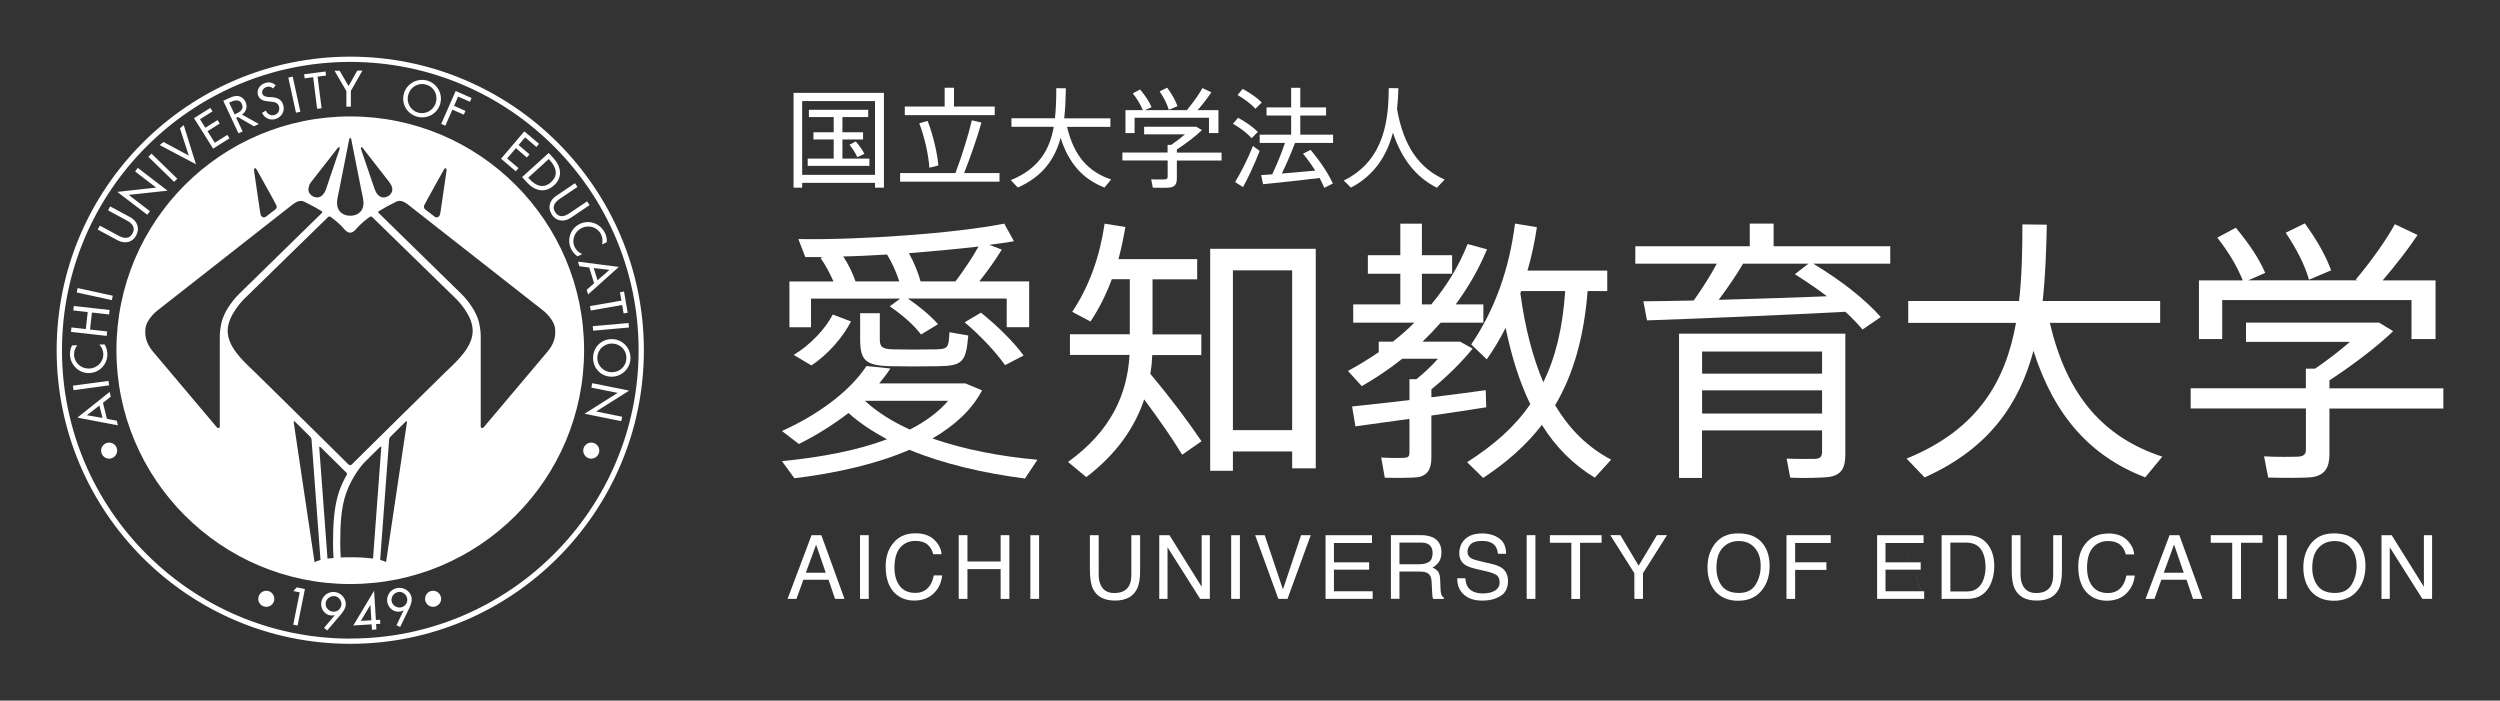
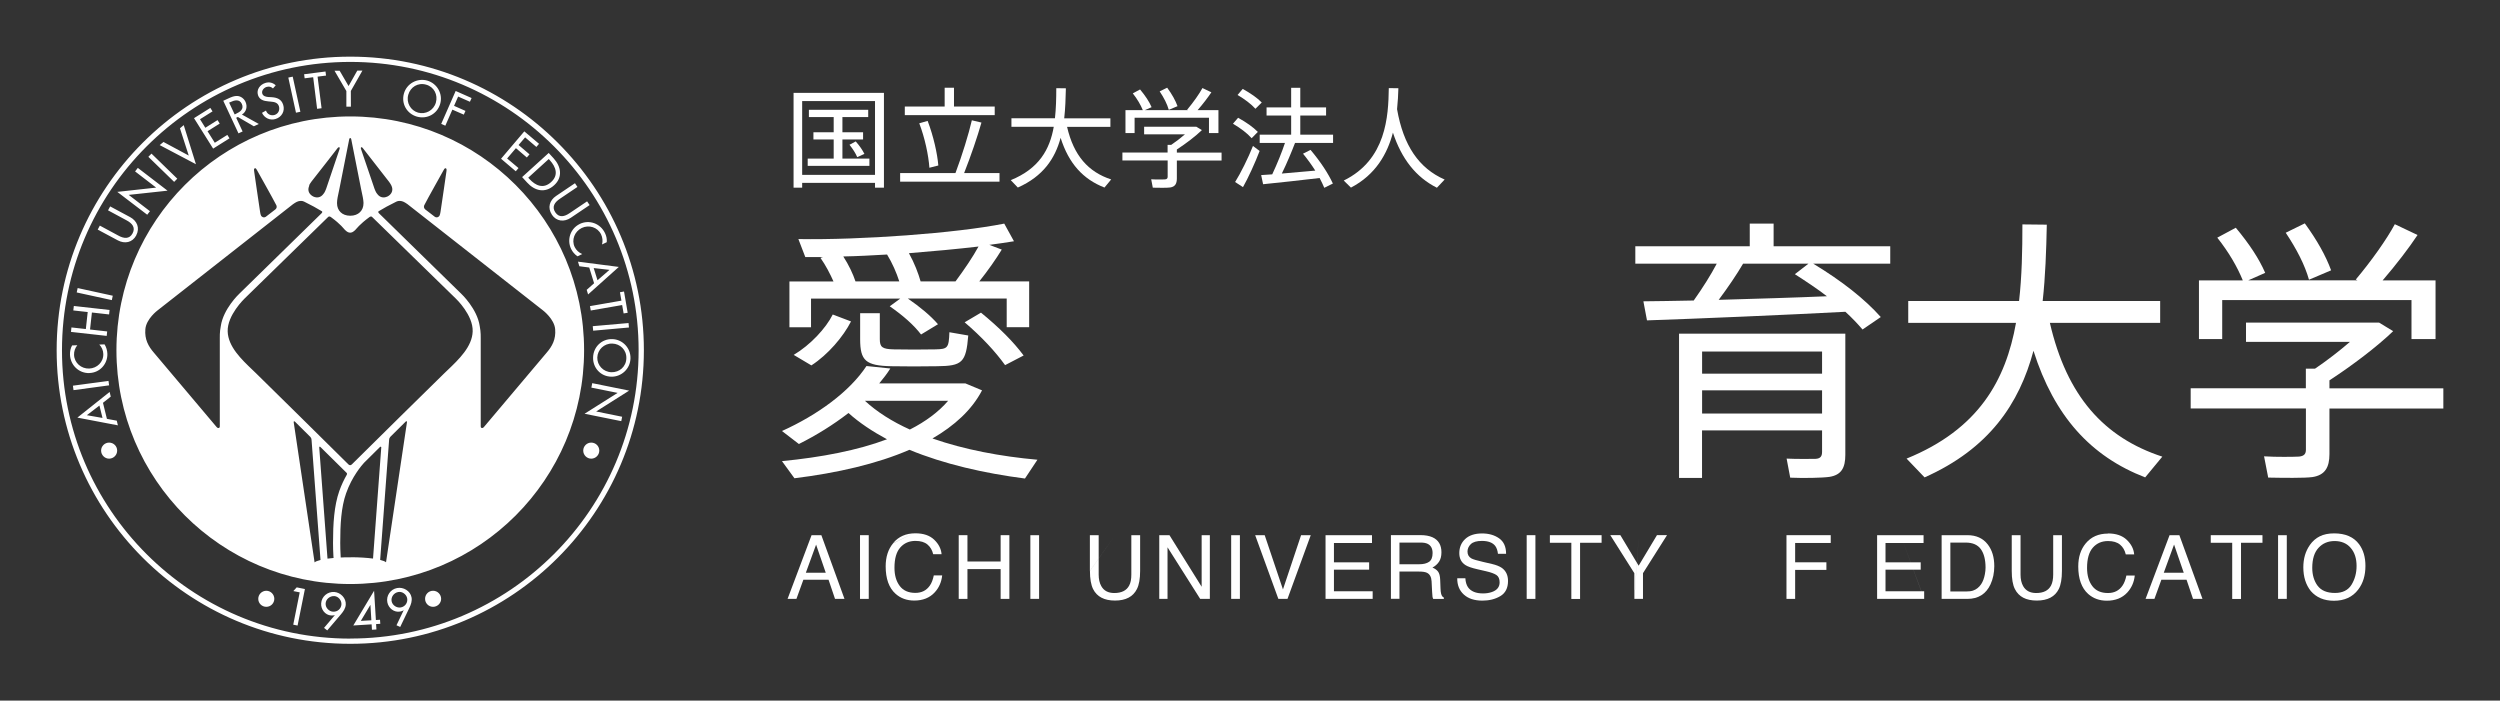
<svg xmlns="http://www.w3.org/2000/svg" id="_レイヤー_1" viewBox="0 0 375.11 105.12">
  <rect x="0" y="0" width="375.11" height="105.12" fill="#333333" stroke="none" />
  <defs>
    <style>.cls-1{fill:#fff;stroke-width:0px;}</style>
  </defs>
  <path class="cls-1" d="M36.41,19.74l-.97-2.07.25-.12,2.4,1.4.74-.35-2.53-1.41c.67-.41.86-1.21.53-1.92-.22-.47-.67-.82-1.19-.87-.49-.04-.96.18-1.4.38l-.74.34,2.28,4.89.61-.28ZM35.21,17.17l-.83-1.77.16-.07c.61-.29,1.38-.51,1.74.25.37.78-.25,1.21-.88,1.5l-.19.09ZM89,49.62l5.37-.48-.06-.67-5.37.47.06.67ZM40.25,15.21l.4.04c.5.04,1.02.14,1.2.69.17.54-.07,1.12-.63,1.3-.55.18-1.13-.09-1.31-.65l-.6.34c.37.79,1.22,1.19,2.05.92.92-.29,1.43-1.19,1.13-2.13-.27-.86-.95-1.09-1.77-1.14l-.41-.02c-.36-.02-.82-.11-.95-.5-.15-.45.22-.88.62-1.01.39-.12.69-.04.98.22l.41-.47c-.44-.41-1-.54-1.57-.35-.78.25-1.35.98-1.09,1.82.23.71.87.88,1.53.94ZM16.92,44.37l-5.27-1.15-.14.66,5.27,1.15.14-.66ZM26.6,26.81l-3.87-3.76-.47.48,3.87,3.76.47-.48ZM22.09,32.22l.41-.53-3.19-2.45,5.83-.63-4.46-3.42-.41.53,3.16,2.43-5.83.64,4.49,3.43ZM34.44,20.76l-.33-.52-1.88,1.18-1.09-1.73,1.83-1.15-.33-.52-1.83,1.15-.8-1.28,1.88-1.18-.33-.52-2.45,1.54,2.87,4.57,2.45-1.54ZM20.44,35.31c.58-1.09.13-2.17-.91-2.73l-3-1.61-.32.59,2.8,1.51c.78.42,1.37,1.04.88,1.95-.49.91-1.34.76-2.11.34l-2.8-1.51-.32.6,3.01,1.61c1.04.56,2.19.35,2.78-.75ZM27.56,18.78l-.56.47,1.32,4.09-3.79-2.04-.57.47,5.44,2.87-1.83-5.86ZM91.88,50.88c-1.6-.05-2.85,1.18-2.89,2.74-.05,1.56,1.12,2.86,2.72,2.9,1.54.04,2.85-1.2,2.89-2.74.05-1.54-1.18-2.86-2.73-2.9ZM91.74,55.85c-1.23-.04-2.15-1.05-2.12-2.21.04-1.16,1.01-2.12,2.24-2.09,1.19.03,2.16.95,2.12,2.21-.03,1.27-1.05,2.12-2.24,2.09ZM77.79,25.21l-1.7-1.43,1.32-1.55,1.64,1.4.4-.47-1.64-1.4.98-1.15,1.69,1.44.4-.47-2.21-1.87-3.49,4.11,2.21,1.88.4-.47ZM79.08,27.38c1.14,1.26,2.7,1.66,4.06.42,1.33-1.2,1.05-2.81-.06-4.03l-.75-.82-3.99,3.62.74.81ZM82.34,23.86l.16.18c.92,1.02,1.35,2.24.18,3.29-1.16,1.06-2.34.52-3.26-.49l-.16-.18,3.08-2.8ZM88.52,45.92l.12.67,4.71-.82.22,1.26.61-.1-.55-3.19-.61.11.22,1.26-4.71.82ZM82.8,32.21c.69,1.03,1.86,1.13,2.84.47l2.83-1.91-.38-.56-2.64,1.78c-.73.5-1.55.73-2.13-.13-.58-.86-.05-1.54.68-2.03l2.64-1.78-.37-.56-2.83,1.91c-.99.66-1.32,1.78-.63,2.81ZM86.98,33.61c-1.4.68-1.95,2.35-1.29,3.74.2.43.56.84.96,1.11l.71-.34c-.5-.21-.9-.58-1.13-1.05-.52-1.08,0-2.34,1.05-2.86,1.07-.52,2.38-.13,2.91.96.22.46.28,1.02.14,1.51l.71-.34c.05-.47-.06-.96-.27-1.38-.69-1.43-2.36-2.05-3.8-1.35ZM86.94,39.95l1.47.19.73,2.36-1.11.99.21.69,4.61-4.13-6.13-.79.21.69ZM91.45,40.49l-1.8,1.56-.57-1.83,2.37.27ZM67.87,16.45l1.72.75.25-.56-1.71-.76.61-1.39,1.77.78.25-.56-2.39-1.06-2.17,4.94.62.27,1.06-2.42ZM46.99,11.59l.59,4.74.67-.09-.6-4.74,1.27-.16-.08-.61-3.21.41.08.61,1.27-.16ZM51.98,16h.67s-.01-2.35-.01-2.35l1.74-3.06h-.77s-1.31,2.32-1.31,2.32l-1.34-2.3h-.77s1.78,3.05,1.78,3.05v2.34ZM45.07,16.77l-1.15-5.27-.66.14,1.15,5.27.66-.14ZM62.56,17.5c1.5.42,3.05-.39,3.49-1.93.43-1.48-.46-3.05-1.95-3.48-1.49-.42-3.07.45-3.49,1.93-.44,1.55.45,3.05,1.95,3.48ZM61.26,14.21c.32-1.14,1.45-1.86,2.67-1.51,1.22.34,1.8,1.54,1.47,2.69-.34,1.18-1.55,1.82-2.67,1.51-1.12-.32-1.81-1.5-1.47-2.69ZM52.56,8.5c-24.29,0-44.06,19.76-44.06,44.05s19.76,44.05,44.06,44.05,44.05-19.76,44.05-44.05S76.85,8.5,52.56,8.5ZM52.56,95.82c-23.86,0-43.26-19.41-43.26-43.26S28.71,9.29,52.56,9.29s43.26,19.41,43.26,43.26-19.41,43.26-43.26,43.26ZM64.98,88.64c-.67,0-1.2.54-1.2,1.21s.54,1.2,1.2,1.2,1.21-.54,1.21-1.2-.54-1.21-1.21-1.21ZM59.58,88.23c-1,.19-1.66,1.15-1.46,2.15.17.87,1.01,1.55,1.92,1.38.19-.04.37-.09.51-.2h.02s-1.08,2.26-1.08,2.26l.56.25,1.38-2.88c.24-.49.42-1.02.32-1.56-.18-.97-1.22-1.58-2.16-1.4ZM60.15,91.14c-.57.11-1.26-.27-1.39-.93-.12-.62.33-1.26.99-1.38.6-.12,1.23.35,1.34.93.12.6-.24,1.24-.94,1.38ZM50.15,88.82c-1.01-.06-1.9.69-1.96,1.71-.06.89.58,1.76,1.5,1.82.19.02.38,0,.54-.06v.02s-1.61,1.9-1.61,1.9l.48.38,2.07-2.43c.36-.42.67-.88.71-1.43.07-.98-.77-1.84-1.73-1.91ZM49.96,91.78c-.58-.04-1.15-.58-1.1-1.25.04-.63.64-1.13,1.31-1.09.61.04,1.1.66,1.06,1.25-.04.61-.55,1.13-1.26,1.09ZM16.08,49.73l-2.57-.29.28-2.55,2.58.29.07-.67-5.36-.6-.08.67,2.16.24-.28,2.55-2.16-.24-.07.67,5.36.6.07-.67ZM88.86,57.5l-.13.66,3.94.79-4.96,3.13,5.51,1.11.13-.66-3.9-.79,4.95-3.13-5.54-1.12ZM52.56,17.47c-19.38,0-35.09,15.7-35.09,35.08s15.71,35.08,35.09,35.08,35.08-15.71,35.08-35.08-15.71-35.08-35.08-35.08ZM63.66,30.79c.51-1.02,2.69-4.87,2.87-5.21.19-.36.27-.36.34-.33.1.04.18.08.11.5-.06.38-.68,4.76-.88,6.01,0,0-.06.43-.17.63-.09.14-.38.35-.7.13l-1.43-1.1c-.32-.29-.14-.63-.14-.63ZM54.19,22.09v.04s0-.04,0-.04c.05-.02.14,0,.24.12,0,0,3.32,4.28,3.62,4.65.52.62.67.97.67.97,0,0,.12.26.14.47.05.49-.22.93-.73,1.19h0s0,0,0,0c0,0,0,0-.01,0h0s0,0,0,0c0,0,0,0,0,0h0c-.59.27-1.14.12-1.5-.37-.09-.11-.15-.2-.15-.2,0,0-.21-.32-.44-1.08-.14-.45-1.87-5.5-1.87-5.5-.04-.15,0-.23.04-.26ZM52.54,20.72h0s.01,0,.02,0h.02c.06.01.1.05.12.16.03.14,1.48,7.48,1.48,7.48.23,1.07.34,1.55.36,2.04v.02s0,.06,0,.09c0,1.07-.75,1.86-1.98,1.86h-.01c-1.23,0-1.98-.79-1.98-1.86,0-.03,0-.06,0-.09v-.02c.01-.49.12-.97.35-2.04,0,0,1.45-7.33,1.48-7.48.02-.12.07-.15.13-.16ZM46.37,27.82s.15-.34.67-.97c.31-.37,3.63-4.65,3.63-4.65.11-.12.2-.14.25-.12l-.02.04.02-.04s.08.11.04.26c0,0-1.72,5.05-1.86,5.5-.23.76-.44,1.08-.44,1.08,0,0-.06.1-.15.2-.36.49-.91.64-1.5.37h0s0,0,0,0h0s0,0,0,0c0,0,0,0,0,0h0c-.51-.26-.79-.7-.73-1.19.02-.21.14-.47.14-.47ZM38.25,25.25c.07-.03.15-.03.34.33.18.34,2.36,4.19,2.87,5.21,0,0,.19.35-.14.63l-1.43,1.1c-.32.22-.61.01-.7-.13-.12-.2-.17-.63-.17-.63-.2-1.25-.82-5.63-.88-6.01-.07-.43,0-.46.11-.5ZM32.98,50.72v13.23c0,.17-.05.23-.14.26-.19.07-.35-.15-.35-.15,0,0-8.56-10.16-9.39-11.13-.83-.96-1.42-2-1.29-3.54.13-1.54,1.82-2.81,1.82-2.81l20.33-15.94s.53-.39.84-.45c.26-.05.52-.09.83.06,1.07.52,1.94,1.01,2.67,1.45,0,0,.08.06.05.15-.02.07-.11.15-.12.17l-12.3,12.03c-.1.09-2.42,2.3-2.8,4.88-.18.86-.15,1.79-.15,1.79ZM47.2,84.37l-3.13-21s-.02-.12.03-.14c.08-.04.15.03.15.03.81.8,1.51,1.5,2.3,2.28,0,0,.14.16.17.28.02.1.03.22.03.22l1.34,17.98c-.42.11-.76.23-.88.36ZM50.03,83.45l.02.27c-.32.03-.63.06-.91.1l-1.24-16.68s0-.09.04-.11c.07-.04.14.04.14.04,1.85,1.83,3.28,3.24,3.93,3.88,0,0,.06.06.06.13,0,.07-.04.16-.04.16-.4.69-.79,1.51-1.12,2.43-.78,2.23-.94,4.93-.94,7.79,0,.64.02,1.31.06,2ZM52.63,83.62h-.14c-.47,0-.93,0-1.37.03,0-.15-.01-.26-.01-.26-.04-.67-.06-1.31-.06-1.94,0-2.73.13-5.31.88-7.43.88-2.52,2.37-4.23,2.69-4.58.7-.69,1.47-1.46,2.4-2.38,0,0,.06-.05.13-.03.09.03.05.19.05.19l-1.23,16.59c-.91-.12-2.07-.2-3.35-.2ZM61.06,63.37l-3.14,21c-.12-.13-.47-.25-.88-.36l1.34-17.98s.01-.12.03-.22c.03-.12.17-.28.17-.28.79-.78,1.5-1.48,2.3-2.28,0,0,.07-.07.15-.03.05.03.03.14.03.14ZM67.13,55.56l-.56.54c-1.63,1.57-10.89,10.72-13.79,13.59,0,0-.12.1-.24.11-.13,0-.25-.11-.25-.11-2.89-2.86-12.16-12.02-13.78-13.59l-.56-.54c-1.74-1.66-3.72-3.54-3.79-5.84-.07-2.43,2.5-4.88,2.52-4.91,0,0,10.23-9.99,12.53-12.23,0,0,.1-.1.19-.1.12,0,.16.04.26.1,1.52,1.11,1.91,1.74,2.11,1.93.35.33.53.39.77.4.24-.01.41-.07.76-.4.2-.19.61-.82,2.12-1.93.09-.06.14-.1.26-.1.08,0,.18.1.18.1,2.31,2.25,12.53,12.23,12.54,12.23.03.03,2.6,2.47,2.52,4.91-.07,2.29-2.05,4.18-3.79,5.84ZM72.62,64.06s-.16.22-.35.15c-.09-.03-.14-.09-.14-.26v-13.23s.03-.93-.15-1.79c-.38-2.58-2.7-4.79-2.8-4.88l-12.3-12.03s-.1-.09-.12-.17c-.03-.09.05-.15.05-.15.72-.44,1.6-.93,2.67-1.45.31-.15.58-.11.83-.06.31.06.84.45.84.45l20.33,15.94s1.69,1.28,1.82,2.81c.13,1.54-.46,2.58-1.29,3.54-.83.97-9.39,11.13-9.39,11.13ZM88.71,66.41c-.66,0-1.2.54-1.2,1.2s.54,1.21,1.2,1.21,1.21-.54,1.21-1.21-.54-1.2-1.21-1.2ZM57.03,92.99l-.63.04-.27-4.39-3.12,5.21,2.75-.17.05.81.67-.04-.05-.81.63-.04-.04-.6ZM54.14,93.16l1.43-2.39h.01l.14,2.3-1.58.09ZM16.29,57.15l-5.35.72.09.67,5.34-.72-.09-.67ZM13.42,55.97c1.56-.05,2.74-1.36,2.69-2.9-.01-.47-.17-1-.42-1.4l-.79.03c.37.39.59.89.6,1.41.04,1.21-.94,2.15-2.12,2.19-1.2.04-2.23-.86-2.27-2.06-.02-.51.16-1.04.49-1.44l-.78.03c-.24.42-.33.9-.32,1.37.05,1.59,1.33,2.83,2.93,2.78ZM16.37,66.41c-.66,0-1.2.54-1.2,1.2s.54,1.21,1.2,1.21,1.21-.54,1.21-1.21-.54-1.2-1.21-1.2ZM44.02,88.69l.95.19-.97,4.85.65.13,1.1-5.48-1.23-.25-.5.55ZM16.04,62.84l-.59-2.4,1.17-.93-.17-.7-4.84,3.85,6.08,1.16-.17-.7-1.46-.27ZM13.03,62.3l1.89-1.45.46,1.86-2.35-.41ZM39.96,88.64c-.66,0-1.21.54-1.21,1.21s.54,1.2,1.21,1.2,1.2-.54,1.2-1.2-.54-1.21-1.2-1.21Z" />
  <path class="cls-1" d="M150.81,54.79c-1.46-2.03-3.49-4.23-6.07-6.43l2.45-1.45c2.74,2.24,4.86,4.36,6.4,6.43l-2.79,1.45ZM143.37,42.22c1.33-1.79,2.62-3.7,3.45-5.23-3.16.37-6.78.71-10.44,1,.83,1.49,1.41,3.03,1.75,4.23h5.24ZM128.36,42.22h6.57c-.41-1.29-1.04-2.74-1.83-4.03-2.24.13-4.45.25-6.57.29.83,1.28,1.45,2.61,1.83,3.74ZM123.12,38.69l.37-.12h-2.66l-1.04-2.7c9.31.16,23.66-.87,30.89-2.32l1.46,2.65c-1.12.17-2.37.38-3.7.54l1.87.71c-.83,1.36-2.04,3.11-3.37,4.77h7.48v6.88h-3.37v-4.31h-14.84c1.87,1.29,3.41,2.57,4.53,3.86l-2.54,1.54c-1.08-1.41-2.66-2.82-4.7-4.23l1.58-1.16h-13.39v4.31h-3.24v-6.88h6.61c-.5-1.13-1.16-2.41-1.95-3.53ZM140.62,54.95c-1.95.04-5.11.04-6.86,0-3.87-.08-4.7-.83-4.7-4.06v-3.9h2.95v3.9c0,1.2.37,1.49,2.08,1.53,1.58.04,4.53.04,6.28,0,1.83-.04,2-.21,2.08-2.57l2.83.49c-.33,4.07-.91,4.57-4.66,4.61ZM121.75,54.83l-2.66-1.58c2.5-1.49,4.82-3.98,5.86-6.06l2.74,1.04c-1.16,2.28-3.45,4.98-5.94,6.59ZM142.25,60.14h-12.47c1.79,1.66,4.08,3.11,6.74,4.31,2.37-1.2,4.32-2.66,5.74-4.31ZM131.93,57.53h12.93l2.49,1.04c-1.54,2.95-4.15,5.31-7.44,7.22,4.74,1.66,10.22,2.7,15.75,3.19l-1.87,2.82c-6.11-.79-12.14-2.16-17.34-4.31-4.86,2.11-10.85,3.48-17.25,4.27l-1.87-2.57c5.95-.58,11.35-1.62,15.76-3.28-2.16-1.16-4.12-2.45-5.78-3.94-2.25,1.74-4.78,3.32-7.44,4.65l-2.54-1.95c5.32-2.4,10.14-5.89,12.68-9.75l3.58.37c-.5.79-1.08,1.54-1.67,2.24Z" />
-   <path class="cls-1" d="M180.29,66.2l-2.91,2.03c-1.54-2.53-3.45-5.27-5.7-8.3-1.41,4.19-4.12,8.17-8.69,11.66l-2.74-2.28c6.48-4.65,8.9-10.2,9.23-16.05h-8.94v-3.11h8.98v-8.26h-2.7c-.83,2.24-1.87,4.36-3.2,6.35l-2.74-1.45c2.62-3.94,4.15-8.38,4.86-13.23l3.12.5c-.29,1.66-.62,3.24-1.04,4.82h11.81v3.03h-6.7v8.26h7.32v3.11h-7.36c-.04.91-.12,1.87-.29,2.82,3.2,3.81,5.7,7.18,7.69,10.12ZM184.99,67.73v2.91h-3.41v-33.31h15.84v32.94h-3.54v-2.53h-8.89ZM193.88,64.54v-23.98h-8.89v23.98h8.89Z" />
-   <path class="cls-1" d="M241.74,68.97l-2.45,2.7c-3.16-1.91-5.82-4.52-7.94-7.92-2.33,3.03-5.24,5.6-8.81,7.96l-2.41-2.36c4.03-2.57,7.19-5.35,9.48-8.71-1.58-3.23-2.79-7.05-3.7-11.45-.83,1.66-1.79,3.24-2.83,4.73l-2.33-2.24c3.62-5.35,5.7-11.36,6.57-18.13l3.28.54c-.33,2.24-.79,4.4-1.41,6.51h11.97v3.07h-2.95c-.54,6.88-2.12,12.48-4.87,17.13,2.16,3.65,4.95,6.35,8.4,8.17ZM231.56,57.36c1.87-3.78,2.91-8.21,3.29-13.69h-6.61l-.12.33c.71,5.23,1.87,9.67,3.45,13.36ZM211.48,60.01v-3.11h1.04c1.12-.91,2.29-1.99,3.24-3.07h-5.36c-1.87,1.5-3.91,2.86-6.07,4.11l-2.08-2.28c1.62-.87,3.16-1.83,4.62-2.82v-1.57h2.12c1.16-.92,2.25-1.87,3.24-2.86h-9.19v-2.74h7.07v-4.6h-4.87v-2.78h4.87v-4.73h3.24v4.73h4.53v2.78h-4.53v4.6h1.41c2.29-2.74,4.12-5.73,5.45-9.05l2.91.79c-1.25,2.99-2.83,5.73-4.7,8.26h4.15v2.74h-6.4c-.87.99-1.79,1.95-2.74,2.86h5.66l1.87,1.04c-1.58,1.95-3.86,4.23-6.19,6.1v1.2c2.95-.37,5.82-.74,8.15-1.07l.08,2.57c-2.33.37-5.28.83-8.23,1.24v6.31c0,1.66-.54,2.69-2.04,2.94-.92.12-3.29.12-4.95.08l-.54-3.03c1.21.08,2.99.08,3.49.04.58-.04.75-.25.75-.74v-5.1c-3.08.42-5.99.83-8.11,1.12l-.5-2.98c2.16-.21,5.28-.58,8.61-.96Z" />
  <path class="cls-1" d="M254.14,45.08c1.33-1.87,2.58-3.86,3.45-5.52h-12.22v-2.61h17.17v-3.4h3.58v3.4h17.5v2.61h-11.56c4.32,2.61,7.73,5.31,10.14,8.01l-2.74,1.87c-.74-.87-1.62-1.79-2.57-2.66-8.61.46-22.29,1.04-29.77,1.29l-.54-2.86c2.03,0,4.65-.08,7.56-.12ZM274.13,44.46c-1.45-1.12-3.08-2.2-4.82-3.32l2.04-1.58h-9.81c-.95,1.62-2.24,3.53-3.66,5.43,5.45-.16,11.43-.33,16.25-.54ZM273.39,56.07v-3.32h-18v3.32h18ZM255.38,64.58v7.13h-3.45v-21.65h24.95v18.17c0,1.95-.58,3.03-2.37,3.32-1.12.16-3.91.21-5.9.12l-.54-2.86c1.5.08,3.7.04,4.32.04.79-.04,1-.41,1-1.07v-3.2h-18ZM273.39,62.05v-3.48h-18v3.48h18Z" />
  <path class="cls-1" d="M324.44,68.52l-2.57,3.11c-8.15-3.15-13.64-9.17-16.76-19-2.12,7.93-6.65,14.69-16.34,19l-2.7-2.82c10.81-4.4,14.88-11.74,16.42-20.37h-16.17v-3.28h16.63c.42-3.69.5-7.55.5-11.49l3.66.04c-.08,3.9-.21,7.76-.62,11.45h17.63v3.28h-16.55c2.54,10.99,8.11,17.21,16.88,20.08Z" />
  <path class="cls-1" d="M345.82,33.51c1.87,2.57,3.16,4.89,3.95,7.05l-3.32,1.41c-.62-2.2-1.83-4.56-3.49-7.05l2.87-1.41ZM336.51,42.05c-.83-2.03-2.08-4.19-3.82-6.39l2.78-1.49c2.04,2.45,3.49,4.65,4.41,6.77l-2.54,1.12h16.38l-.25-.12c2.37-2.82,4.66-6.06,5.86-8.3l3.41,1.62c-1.29,1.95-3.2,4.44-5.24,6.81h7.94v8.8h-3.61v-5.85h-28.4v5.85h-3.49v-8.8h6.57ZM345.98,58.27v-2.95h1.37c1.79-1.21,3.66-2.66,5.24-4.02h-15.59v-2.9h19.96l2.12,1.29c-2.41,2.32-6.07,5.1-9.56,7.38v1.2h17.09v3.03h-17.09v6.84c0,1.99-.67,3.15-2.54,3.44-1.21.17-4.45.12-6.65.08l-.62-3.19c1.79.12,4.49.08,5.24.04.79-.08,1.04-.42,1.04-1.04v-6.18h-17.29v-3.03h17.29Z" />
  <path class="cls-1" d="M120.36,27.44v.72h-1.29v-14.23h13.56v14.23h-1.34v-.72h-10.93ZM131.29,26.24v-11.08h-10.93v11.08h10.93ZM128.39,21.21c.59.67,1.01,1.29,1.31,1.88l-1.08.49c-.24-.59-.65-1.21-1.16-1.86l.93-.5ZM125.09,23.8v-2.87h-3.04v-1.08h3.04v-2.28h-3.72v-1.09h8.9v1.09h-3.87v2.28h3.1v1.08h-3.1v2.87h4.05v1.09h-9.26v-1.09h3.9Z" />
  <path class="cls-1" d="M141.74,15.98v-2.82h1.4v2.82h6.11v1.29h-13.49v-1.29h5.98ZM139.19,18.15c.87,2.28,1.45,4.87,1.6,6.68-.05.02-1.28.33-1.34.34-.13-1.86-.68-4.48-1.52-6.67l1.26-.36ZM143.36,25.97c1.03-2.74,1.98-5.85,2.46-7.92l1.44.34c-.6,2.12-1.57,4.97-2.6,7.58h5.31v1.29h-14.91v-1.29h8.29Z" />
  <path class="cls-1" d="M166.73,26.92l-1.01,1.22c-3.2-1.24-5.36-3.6-6.58-7.46-.84,3.11-2.62,5.77-6.42,7.46l-1.06-1.11c4.25-1.73,5.85-4.61,6.45-8h-6.35v-1.29h6.53c.16-1.45.2-2.96.2-4.51l1.44.02c-.04,1.53-.08,3.04-.25,4.5h6.93v1.29h-6.5c1,4.32,3.18,6.76,6.63,7.89Z" />
  <path class="cls-1" d="M175.13,13.16c.74,1.01,1.24,1.92,1.55,2.77l-1.31.55c-.25-.87-.72-1.8-1.37-2.77l1.12-.55ZM171.47,16.52c-.33-.8-.82-1.65-1.5-2.51l1.09-.59c.8.96,1.37,1.82,1.73,2.66l-1,.44h6.43l-.1-.05c.93-1.11,1.83-2.38,2.3-3.26l1.34.64c-.51.76-1.25,1.74-2.06,2.67h3.12v3.45h-1.42v-2.3h-11.16v2.3h-1.37v-3.45h2.58ZM175.19,22.9v-1.16h.54c.7-.47,1.44-1.05,2.06-1.58h-6.12v-1.14h7.84l.83.5c-.95.92-2.38,2.01-3.76,2.91v.47h6.71v1.19h-6.71v2.69c0,.78-.26,1.24-1,1.35-.47.07-1.75.05-2.61.03l-.24-1.26c.7.05,1.76.03,2.06.02.31-.03.41-.16.41-.41v-2.43h-6.79v-1.19h6.79Z" />
  <path class="cls-1" d="M188.37,16.32c-.64-.7-1.55-1.4-2.68-2.07l.77-.91c1.2.67,2.16,1.33,2.86,2.04l-.95.94ZM187.79,20.73c-.65-.74-1.62-1.47-2.79-2.17l.77-.89c1.26.7,2.25,1.4,2.96,2.12l-.93.95ZM189.52,27.64l-.29-1.37c.47-.03,1.03-.06,1.66-.11.75-1.59,1.46-3.36,1.91-4.71h-3.79v-1.24h4.72v-2.87h-3.69v-1.22h3.69v-2.95h1.37v2.95h3.87v1.22h-3.87v2.87h4.92v1.24h-5.71c-.51,1.33-1.21,3.02-1.98,4.59,1.65-.13,3.48-.29,5.02-.44-.52-.82-1.14-1.68-1.84-2.54l1.13-.57c1.53,1.82,2.64,3.52,3.35,5.05l-1.29.64c-.2-.47-.43-.96-.7-1.47-2.58.31-6.32.72-8.46.93ZM186.49,28.07l-1.17-.76c.79-1.24,1.99-3.65,2.68-5.41l1,.75c-.66,1.74-1.75,4.12-2.5,5.43Z" />
  <path class="cls-1" d="M209.62,16.38c.95,5.46,3.28,8.87,7.14,10.56l-1.16,1.23c-3.14-1.58-5.29-4.31-6.6-8.27-.83,3.16-2.58,6.31-6.3,8.25l-1.08-1.06c6.39-3.13,6.7-9.66,6.76-13.87l1.44.02c-.03.96-.08,2.02-.2,3.15Z" />
  <path class="cls-1" d="M122.45,81.72l1.45,4.22h-2.99l1.54-4.22ZM119.5,89.86l1.04-2.87h3.78l.97,2.87h1.42l-3.47-9.56h-1.47l-3.6,9.56h1.33ZM122.45,80.3" />
  <path class="cls-1" d="M129.04,89.86v-9.56h1.31v9.56h-1.31ZM129.7,80.3" />
  <path class="cls-1" d="M137.09,80.04,134.01,81.51c-.75.9-1.12,2.06-1.12,3.47,0,1.85.49,3.23,1.49,4.12.75.67,1.69,1.01,2.8,1.01,1.29,0,2.32-.41,3.07-1.23.63-.68,1.01-1.53,1.12-2.54h-1.26c-.13.63-.32,1.14-.59,1.52-.5.73-1.23,1.1-2.18,1.1-1.04,0-1.82-.35-2.34-1.04-.53-.7-.79-1.61-.79-2.73,0-1.37.29-2.38.87-3.04.58-.66,1.34-.99,2.28-.99.77,0,1.37.18,1.8.54.43.36.72.85.86,1.46h1.26c-.07-.81-.44-1.54-1.11-2.18-.67-.64-1.61-.96-2.82-.96-1.42,0-2.53.49-3.34,1.47Z" />
  <path class="cls-1" d="M143.85,89.86v-9.56h1.31v3.95h4.98v-3.95h1.31v9.56h-1.31v-4.47h-4.98v4.47h-1.31Z" />
  <path class="cls-1" d="M155.26,80.3,155.91,89.86v-9.56h-1.31v9.56h1.31Z" />
  <path class="cls-1" d="M167.31,80.3,163.54,85.67c0,1.18.16,2.08.47,2.71.58,1.16,1.68,1.73,3.29,1.73s2.71-.57,3.29-1.73c.32-.63.48-1.54.48-2.71v-5.37h-1.32v5.91c0,.69-.1,1.24-.32,1.64-.39.75-1.14,1.13-2.24,1.13-.92,0-1.57-.35-1.95-1.04-.26-.46-.39-1.04-.39-1.73v-5.91h-1.32v5.37Z" />
  <path class="cls-1" d="M173.94,89.86v-9.56h1.53l4.83,7.74v-7.74h1.23v9.56h-1.45l-4.9-7.74v7.74h-1.24ZM177.65,80.3" />
  <path class="cls-1" d="M185.39,80.3,186.04,89.86v-9.56h-1.31v9.56h1.31Z" />
  <path class="cls-1" d="M188.33,80.3h1.43l2.74,8.14,2.72-8.14h1.45l-3.49,9.56h-1.37l-3.48-9.56Z" />
  <path class="cls-1" d="M202.43,80.3,205.96,89.86v-1.14h-5.81v-3.24h5.28v-1.11h-5.28v-2.9h5.71v-1.17h-6.97v9.56h7.07Z" />
  <path class="cls-1" d="M209.98,81.41h3.17c.45,0,.8.06,1.06.19.5.25.74.71.74,1.39,0,.63-.18,1.07-.53,1.31-.35.24-.83.36-1.44.36h-3v-3.27ZM209.98,89.86v-4.1h2.95c.53,0,.92.06,1.17.18.43.21.66.63.7,1.26l.08,1.59c.02.37.04.62.06.76.03.13.06.24.11.32h1.59v-.21c-.2-.09-.34-.28-.41-.59-.05-.18-.08-.45-.09-.81l-.05-1.29c-.02-.55-.13-.96-.32-1.21-.19-.25-.47-.45-.84-.6.42-.22.75-.52.99-.88.24-.36.36-.83.36-1.41,0-1.1-.45-1.85-1.35-2.26-.47-.21-1.08-.32-1.8-.32h-4.43v9.56h1.29Z" />
  <path class="cls-1" d="M218.65,86.77h1.22c.03.55.16.98.38,1.32.43.63,1.19.95,2.27.95.49,0,.93-.07,1.33-.21.77-.27,1.16-.75,1.16-1.45,0-.52-.16-.89-.49-1.11-.33-.21-.84-.4-1.55-.56l-1.3-.3c-.84-.19-1.45-.4-1.8-.63-.61-.4-.91-.99-.91-1.79,0-.86.3-1.57.89-2.12.59-.55,1.44-.83,2.53-.83,1,0,1.85.24,2.55.73s1.05,1.26,1.05,2.32h-1.22c-.06-.51-.2-.9-.41-1.18-.39-.5-1.06-.75-2.01-.75-.76,0-1.31.16-1.65.48-.33.32-.5.7-.5,1.12,0,.47.2.81.59,1.03.25.14.83.31,1.74.52l1.34.31c.64.15,1.14.35,1.5.6.61.45.91,1.1.91,1.95,0,1.06-.39,1.82-1.15,2.27-.77.46-1.67.68-2.69.68-1.19,0-2.12-.3-2.79-.91-.67-.61-1-1.42-.99-2.46ZM222.48,80.04" />
  <path class="cls-1" d="M229.07,89.86v-9.56h1.31v9.56h-1.31ZM229.73,80.3" />
  <path class="cls-1" d="M232.55,80.3h7.76v1.14h-3.23v8.43h-1.31v-8.43h-3.22v-1.14Z" />
  <path class="cls-1" d="M245.9,80.3,245.23,89.86h1.29v-3.86l3.61-5.71h-1.51l-2.75,4.59-2.75-4.59h-1.51l3.61,5.71v3.86Z" />
-   <path class="cls-1" d="M258.34,87.89c-.54-.73-.8-1.62-.8-2.68,0-1.33.31-2.33.93-3.01.63-.68,1.43-1.02,2.42-1.02s1.82.34,2.41,1.03c.59.68.88,1.59.88,2.71,0,1.06-.26,2-.77,2.82-.51.82-1.34,1.23-2.48,1.23-1.2,0-2.07-.36-2.61-1.09ZM257.16,81.81c-.64.92-.96,2.02-.96,3.32,0,1.43.37,2.62,1.13,3.55.84.97,2,1.46,3.46,1.46,1.58,0,2.79-.55,3.64-1.67.73-.95,1.09-2.13,1.09-3.56,0-1.32-.32-2.4-.95-3.25-.81-1.09-2.06-1.63-3.75-1.63s-2.83.59-3.66,1.77ZM260.86,80.04" />
  <path class="cls-1" d="M268.05,89.86v-9.56h6.64v1.17h-5.34v2.9h4.69v1.14h-4.69v4.35h-1.3Z" />
  <path class="cls-1" d="M285.17,80.3,288.71,89.86v-1.14h-5.8v-3.24h5.28v-1.11h-5.28v-2.9h5.71v-1.17h-6.97v9.56h7.07Z" />
  <path class="cls-1" d="M292.63,81.41h2.3c1.05,0,1.8.33,2.28.98.47.66.71,1.58.71,2.77,0,.31-.03.64-.1,1-.11.6-.3,1.1-.55,1.48-.32.48-.73.81-1.24.98-.28.09-.64.13-1.08.13h-2.31v-7.34ZM295.19,89.86c1.64,0,2.8-.73,3.47-2.17.38-.82.57-1.74.57-2.75,0-1.32-.32-2.39-.97-3.24-.72-.94-1.74-1.4-3.06-1.4h-3.87v9.56h3.86Z" />
  <path class="cls-1" d="M301.86,80.3h1.31v5.91c0,.69.13,1.27.39,1.73.39.69,1.04,1.04,1.95,1.04,1.1,0,1.84-.37,2.24-1.13.21-.41.32-.96.32-1.64v-5.91h1.31v5.37c0,1.18-.16,2.08-.47,2.71-.58,1.16-1.68,1.73-3.3,1.73s-2.71-.57-3.29-1.73c-.32-.63-.47-1.54-.47-2.71v-5.37ZM305.62,80.3" />
  <path class="cls-1" d="M316.29,80.04c1.21,0,2.15.32,2.82.96.67.64,1.04,1.37,1.11,2.18h-1.26c-.15-.62-.43-1.11-.86-1.46-.43-.36-1.03-.54-1.8-.54-.94,0-1.7.33-2.28.99-.58.66-.87,1.68-.87,3.04,0,1.12.26,2.03.79,2.73.52.69,1.3,1.04,2.34,1.04.96,0,1.68-.37,2.18-1.1.27-.38.46-.89.59-1.52h1.26c-.11,1.01-.49,1.85-1.12,2.54-.76.82-1.78,1.23-3.07,1.23-1.11,0-2.04-.34-2.8-1.01-.99-.89-1.49-2.27-1.49-4.12,0-1.41.37-2.57,1.12-3.47.81-.98,1.92-1.47,3.34-1.47ZM316.03,80.04" />
  <path class="cls-1" d="M326.21,81.72l1.45,4.22h-3l1.54-4.22ZM323.26,89.86l1.04-2.87h3.78l.97,2.87h1.42l-3.47-9.56h-1.47l-3.6,9.56h1.33ZM326.2,80.3" />
  <path class="cls-1" d="M331.71,80.3h7.76v1.14h-3.22v8.43h-1.32v-8.43h-3.22v-1.14Z" />
  <path class="cls-1" d="M342.47,80.3,343.12,89.86v-9.56h-1.31v9.56h1.31Z" />
  <path class="cls-1" d="M347.74,87.89c-.53-.73-.8-1.62-.8-2.68,0-1.33.31-2.33.94-3.01.62-.68,1.43-1.02,2.42-1.02s1.83.34,2.41,1.03c.59.68.88,1.59.88,2.71,0,1.06-.26,2-.76,2.82-.51.82-1.34,1.23-2.48,1.23-1.2,0-2.07-.36-2.61-1.09ZM346.56,81.81c-.64.92-.96,2.02-.96,3.32,0,1.43.38,2.62,1.12,3.55.84.97,2,1.46,3.47,1.46,1.57,0,2.79-.55,3.64-1.67.73-.95,1.09-2.13,1.09-3.56,0-1.32-.32-2.4-.95-3.25-.81-1.09-2.06-1.63-3.75-1.63s-2.83.59-3.66,1.77ZM350.26,80.04" />
-   <path class="cls-1" d="M361.05,80.3,358.57,89.86v-7.74l4.9,7.74h1.45v-9.56h-1.23v7.74l-4.83-7.74h-1.53v9.56h1.24Z" />
</svg>